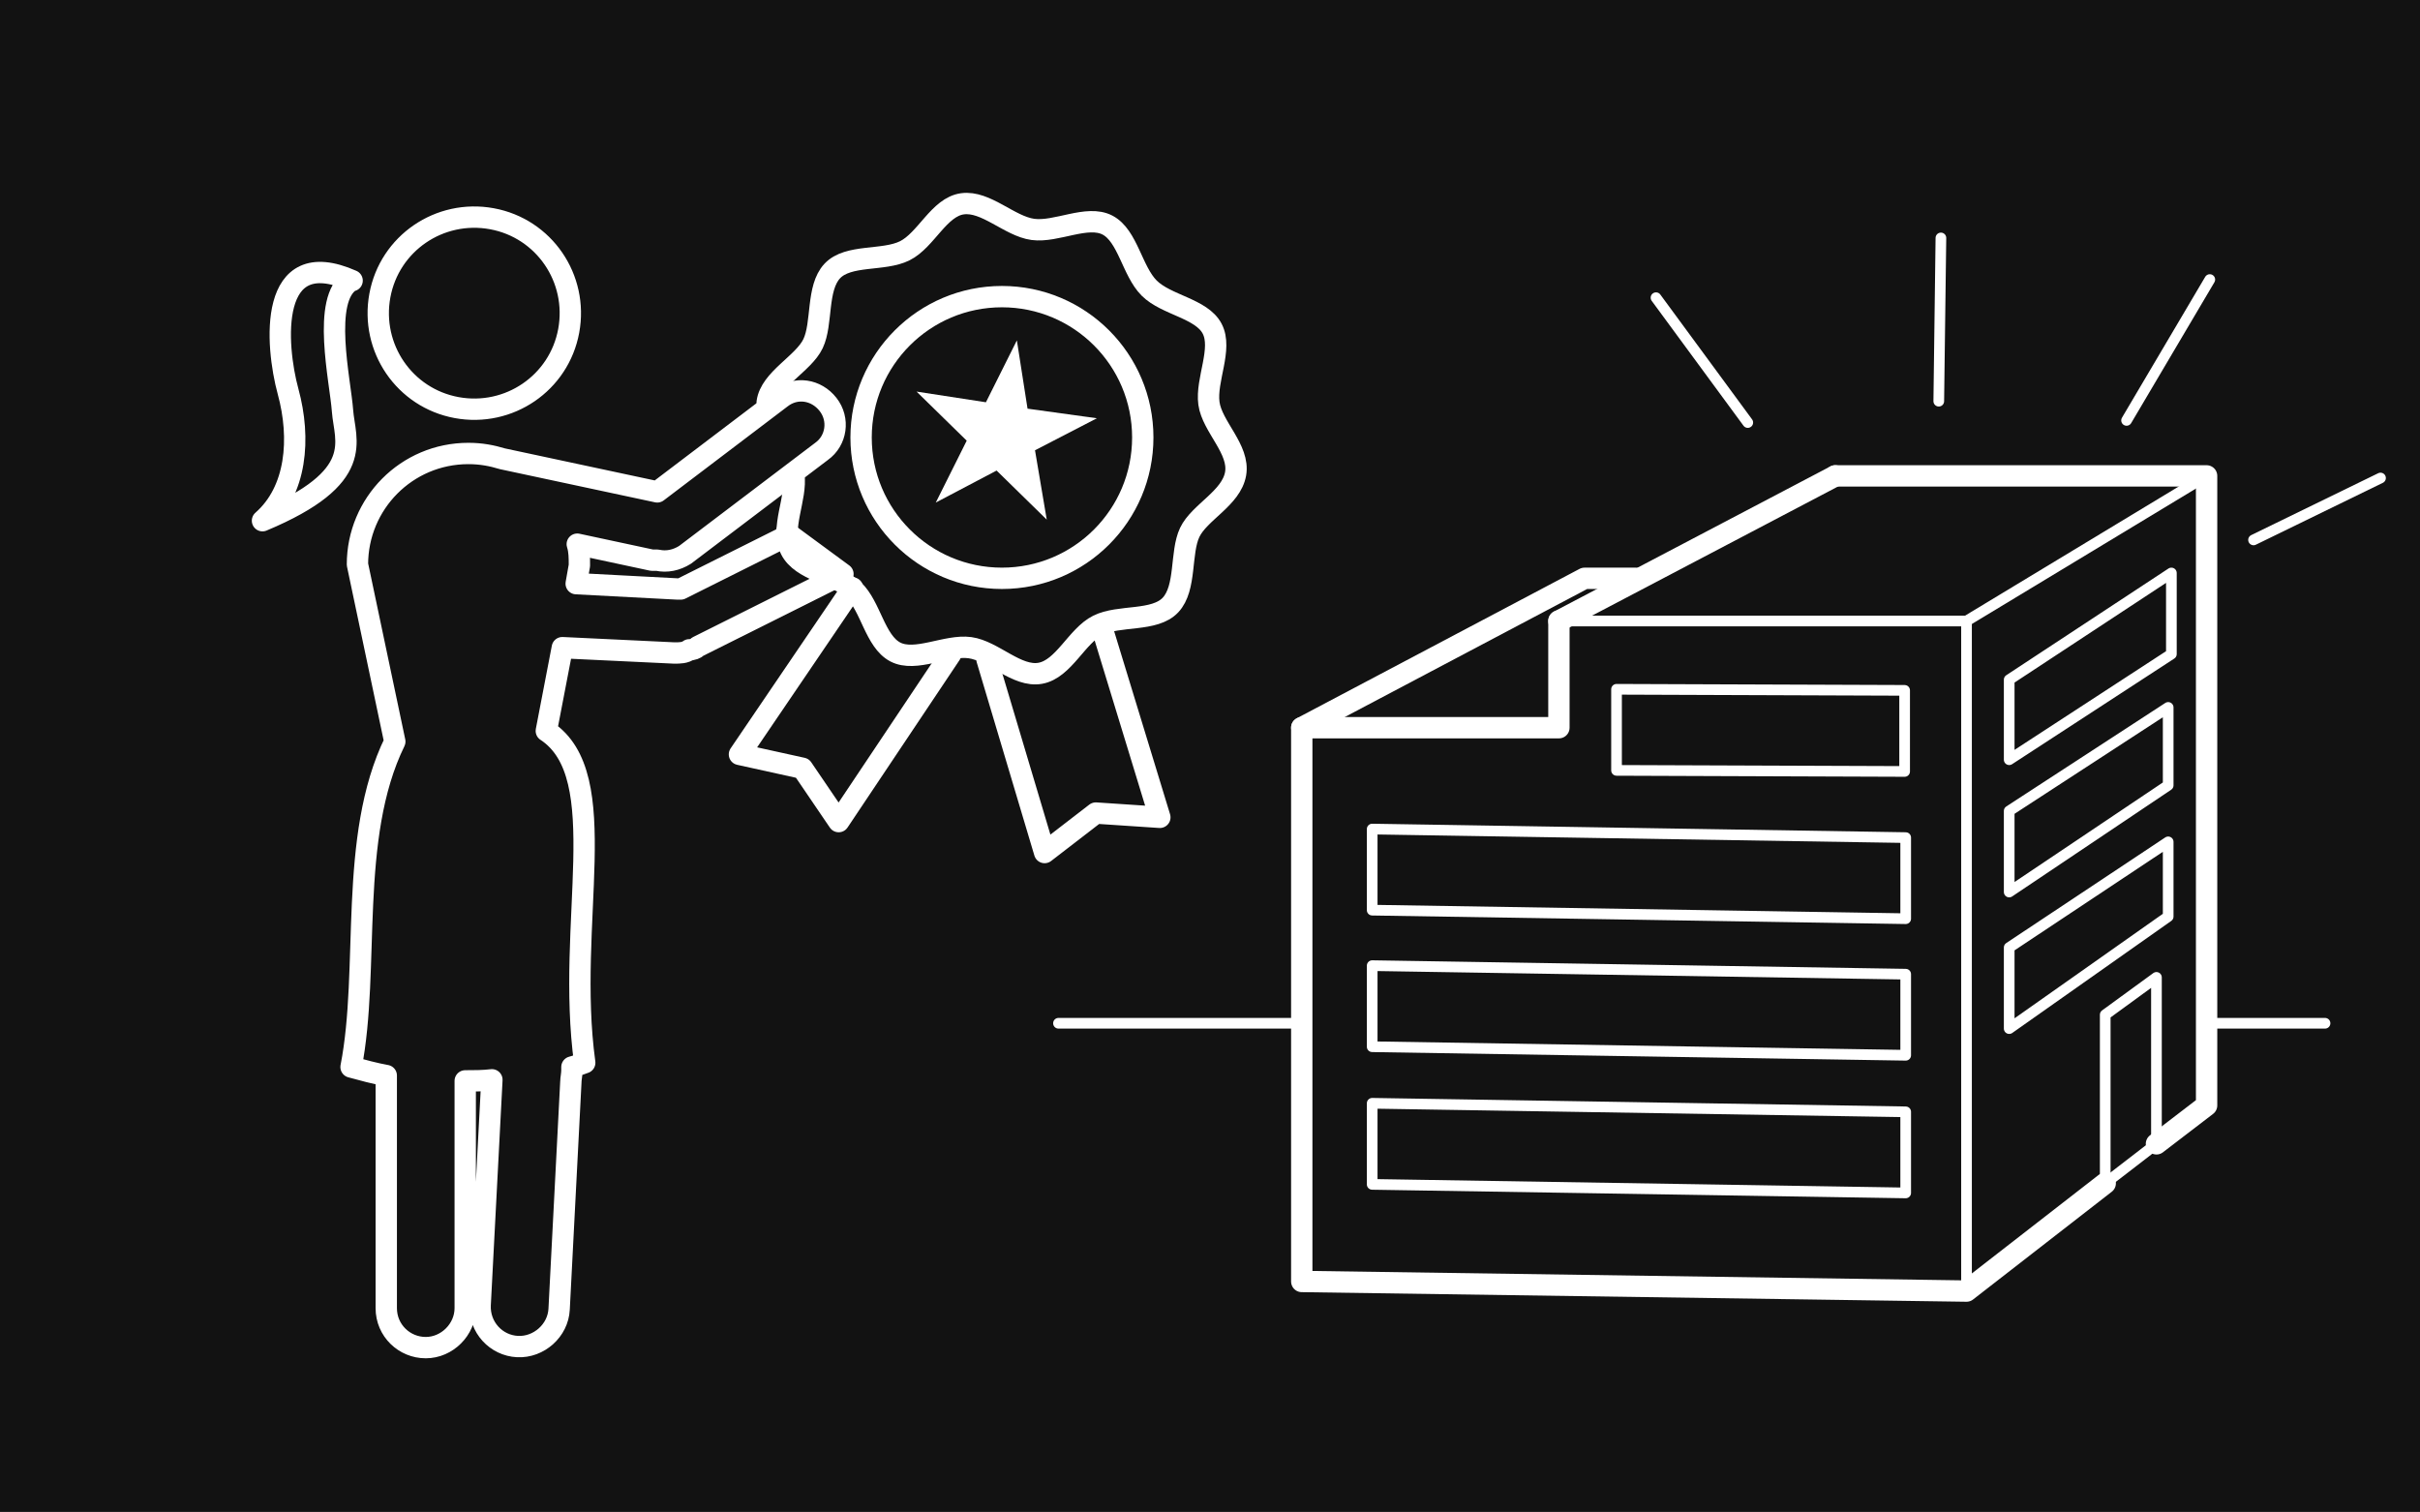
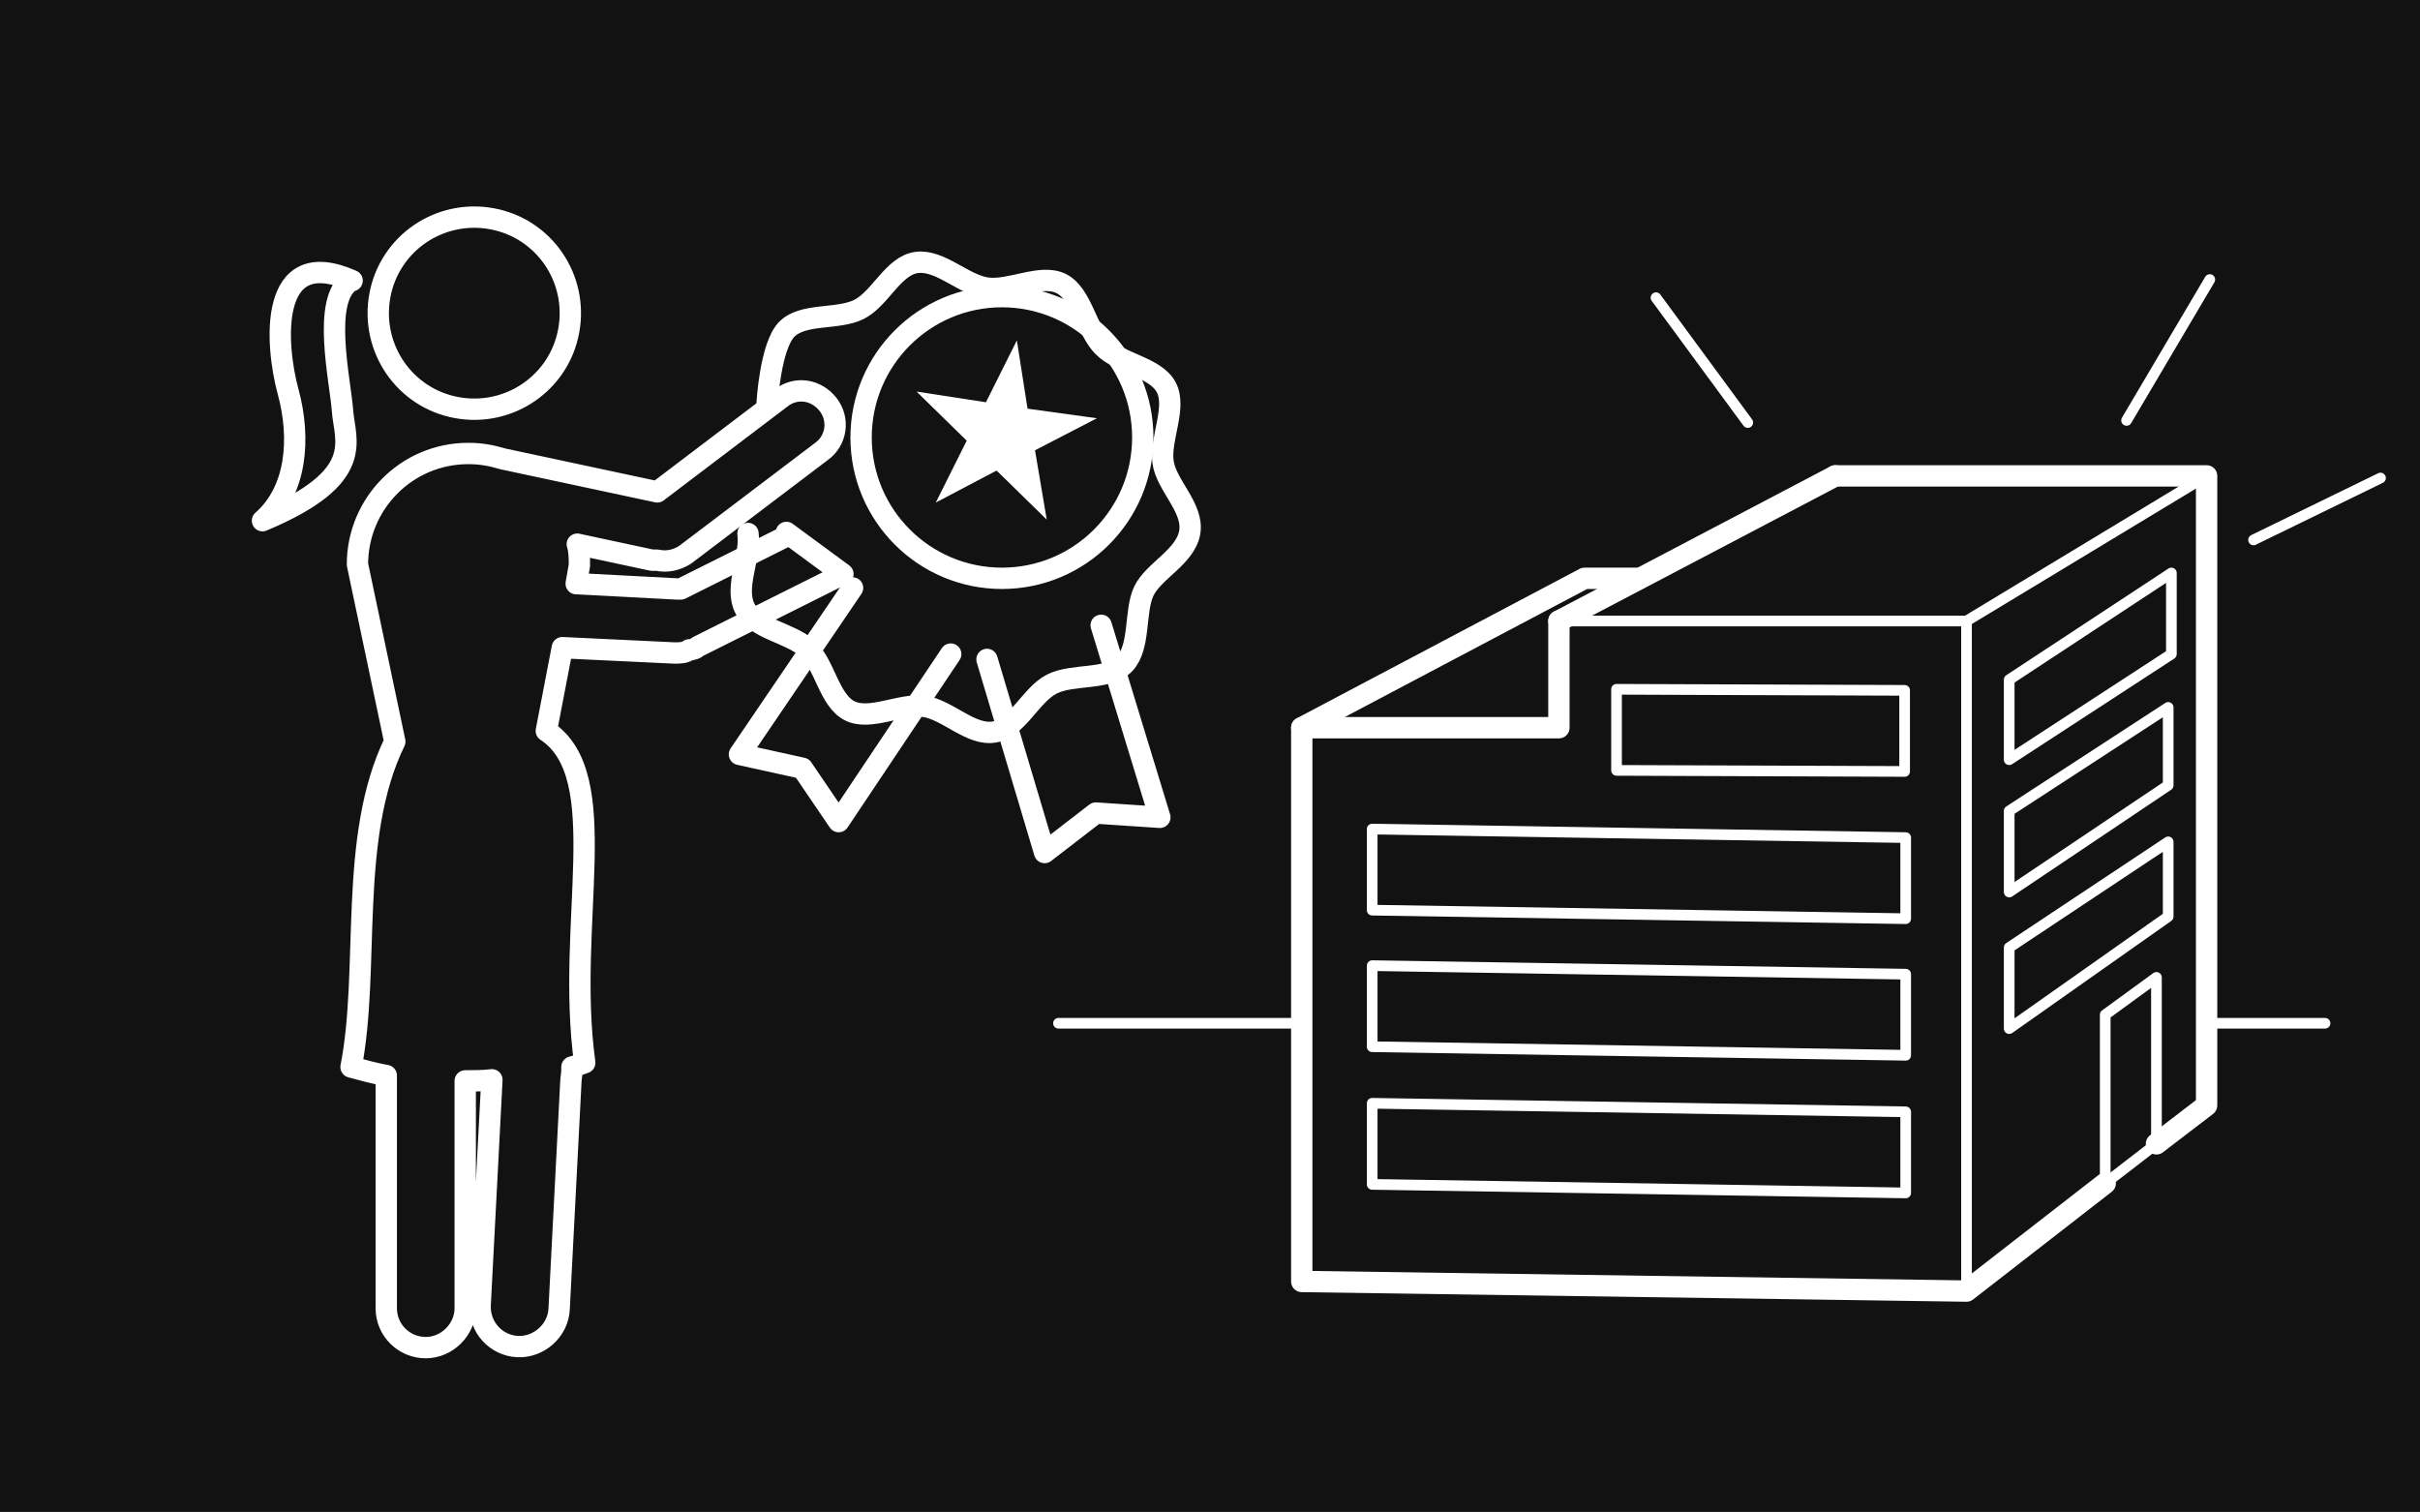
<svg xmlns="http://www.w3.org/2000/svg" id="Ebene_1" version="1.1" viewBox="0 0 226.8 141.7">
  <defs>
    <style>
      .st0, .st1, .st2 {
        fill: none;
      }

      .st1 {
        stroke-width: 2px;
      }

      .st1, .st2 {
        stroke: #fff;
        stroke-linecap: round;
        stroke-linejoin: round;
      }

      .st3 {
        fill: #fff;
      }

      .st4 {
        fill: #121212;
      }
    </style>
  </defs>
  <g id="BG">
    <rect class="st4" width="226.8" height="141.7" />
  </g>
  <g id="pikto_neg">
    <path class="st1" d="M42.8,38.2c4.9.9,9.6-2.3,10.5-7.2s-2.3-9.6-7.2-10.5-9.6,2.3-10.5,7.2,2.3,9.6,7.2,10.5ZM33,26.3c-7.9-3.5-7.2,6-6,10.4s.8,9.3-2.4,12.1c9.8-4.1,7.7-7.5,7.5-10.3s-2-10.5.8-12.2ZM73.8,50.2l-10,5c0,0-.2,0-.3,0l-9.5-.5.3-1.7c0-.7,0-1.4-.2-2l7,1.5c.2,0,.3,0,.5,0,.9.2,1.8,0,2.6-.5l12.8-9.7c1.4-1,1.7-3,.6-4.4s-3-1.7-4.4-.6l-11.6,8.8-14.5-3.1c-1-.3-2-.5-3.2-.5-5.8,0-10.4,4.7-10.4,10.4l3.5,16.6c-4.4,9-2.3,21.3-4.1,30.5,1.1.3,2.2.6,3.3.8v21.8c0,2.1,1.7,3.7,3.7,3.7s3.7-1.7,3.7-3.7v-21.3c.8,0,1.7,0,2.5-.1l-1.1,21.1c-.1,2.1,1.5,3.8,3.5,3.9,2,.1,3.8-1.5,3.9-3.5l1.1-21.3c0-.3.1-.7.1-1.1v-.3c.4-.1.9-.3,1.2-.4-1.8-13.1,2.8-26.9-3.6-31.1h0l1.5-7.8,10.5.5c.5,0,1,0,1.4-.3.3,0,.6-.1.8-.3l13.6-6.8-5.3-3.9h0Z" />
    <g>
      <g>
        <circle class="st1" cx="93.9" cy="41" r="13.2" />
-         <path class="st1" d="M71.9,37.7c.3-2.2,3.4-3.6,4.3-5.5s.3-5.2,1.8-6.8,4.8-.9,6.8-1.9,3.2-4.1,5.4-4.4,4.4,2.1,6.6,2.4,5.1-1.4,7-.4,2.3,4.3,3.9,5.9,4.9,1.9,5.9,3.8-.6,4.8-.3,7,2.9,4.3,2.5,6.6-3.4,3.6-4.3,5.5-.3,5.2-1.8,6.8-4.8.9-6.8,1.9-3.2,4.1-5.4,4.5-4.4-2.1-6.6-2.4-5.1,1.4-7,.4-2.3-4.3-3.9-5.8-4.9-1.8-5.9-3.8.6-4.8.3-7" />
+         <path class="st1" d="M71.9,37.7s.3-5.2,1.8-6.8,4.8-.9,6.8-1.9,3.2-4.1,5.4-4.4,4.4,2.1,6.6,2.4,5.1-1.4,7-.4,2.3,4.3,3.9,5.9,4.9,1.9,5.9,3.8-.6,4.8-.3,7,2.9,4.3,2.5,6.6-3.4,3.6-4.3,5.5-.3,5.2-1.8,6.8-4.8.9-6.8,1.9-3.2,4.1-5.4,4.5-4.4-2.1-6.6-2.4-5.1,1.4-7,.4-2.3-4.3-3.9-5.8-4.9-1.8-5.9-3.8.6-4.8.3-7" />
        <polyline class="st1" points="89.1 61.3 78.6 77 75.2 72 69.3 70.7 79.9 55.1" />
        <polyline class="st1" points="92.5 61.8 97.9 79.9 102.7 76.2 108.7 76.6 103.2 58.6" />
      </g>
      <polygon class="st3" points="95.3 31.9 96.3 38.3 102.8 39.2 97 42.2 98.1 48.7 93.4 44.1 87.7 47.1 90.6 41.3 85.9 36.7 92.4 37.7 95.3 31.9" />
    </g>
    <polyline class="st2" points="146.1 58.2 184.3 58.2 184.3 121" />
    <polyline class="st1" points="122 68.2 146.1 68.2 146.1 58.2" />
    <polyline class="st1" points="197.3 110.9 184.3 121 122 120.1 122 68.2 148.5 54.2 153.3 54.2" />
    <line class="st2" x1="202.1" y1="107.2" x2="197.3" y2="110.9" />
    <polyline class="st1" points="172 44.6 206.8 44.6 206.8 103.6 202.1 107.2" />
    <line class="st1" x1="146.1" y1="58.2" x2="172" y2="44.6" />
    <polygon class="st2" points="178.6 86.1 128.6 85.3 128.6 77.7 178.6 78.5 178.6 86.1" />
    <polygon class="st2" points="178.5 72.3 151.5 72.2 151.5 64.6 178.5 64.7 178.5 72.3" />
    <polygon class="st2" points="203.2 73.6 188.3 83.6 188.3 76 203.2 66.3 203.2 73.6" />
    <polygon class="st2" points="203.5 61.3 188.3 71.2 188.3 63.7 203.5 53.7 203.5 61.3" />
    <polygon class="st2" points="203.2 85.9 188.3 96.4 188.3 88.8 203.2 78.9 203.2 85.9" />
    <polygon class="st2" points="178.6 98.9 128.6 98.1 128.6 90.5 178.6 91.3 178.6 98.9" />
    <polygon class="st2" points="178.6 111.8 128.6 111 128.6 103.4 178.6 104.2 178.6 111.8" />
    <line class="st2" x1="184.3" y1="58.2" x2="206.8" y2="44.6" />
    <polyline class="st0" points="146.2 59.9 184.4 59.9 206.8 46.4" />
    <polyline class="st2" points="197.3 110.9 197.3 95.1 202.1 91.6 202.1 107.2" />
    <line class="st2" x1="211.2" y1="50.6" x2="223.1" y2="44.8" />
    <line class="st2" x1="199.3" y1="39.4" x2="207.1" y2="26.2" />
-     <line class="st2" x1="181.7" y1="37.6" x2="181.9" y2="22.3" />
    <line class="st2" x1="163.8" y1="39.6" x2="155.2" y2="27.9" />
    <line class="st2" x1="121.9" y1="95.9" x2="99.2" y2="95.9" />
    <line class="st2" x1="217.9" y1="95.9" x2="206.9" y2="95.9" />
  </g>
</svg>